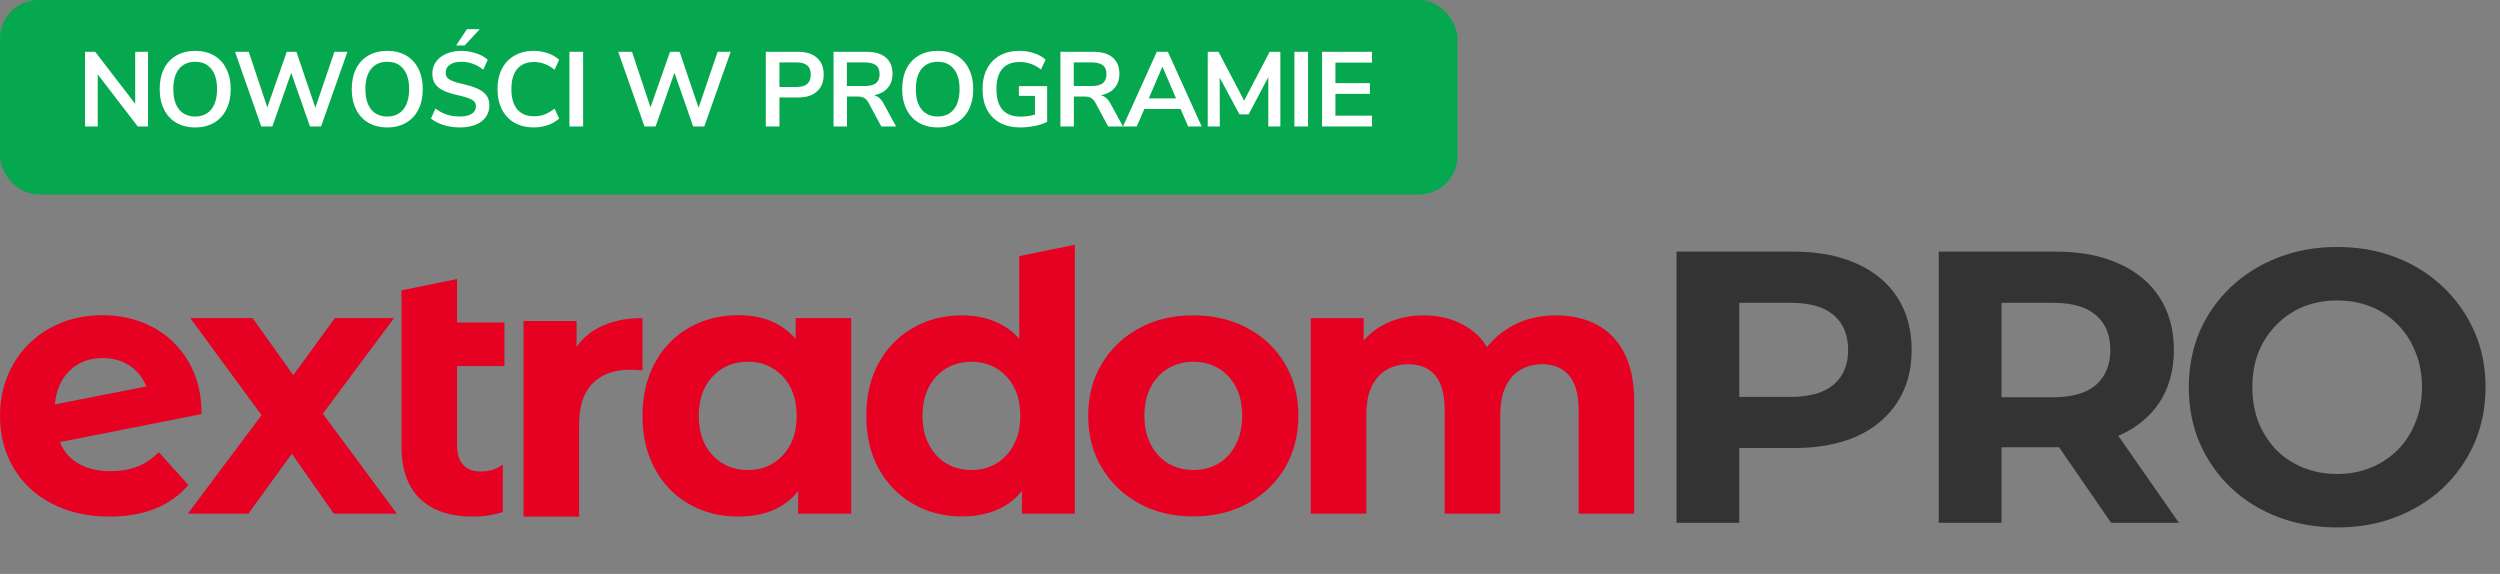
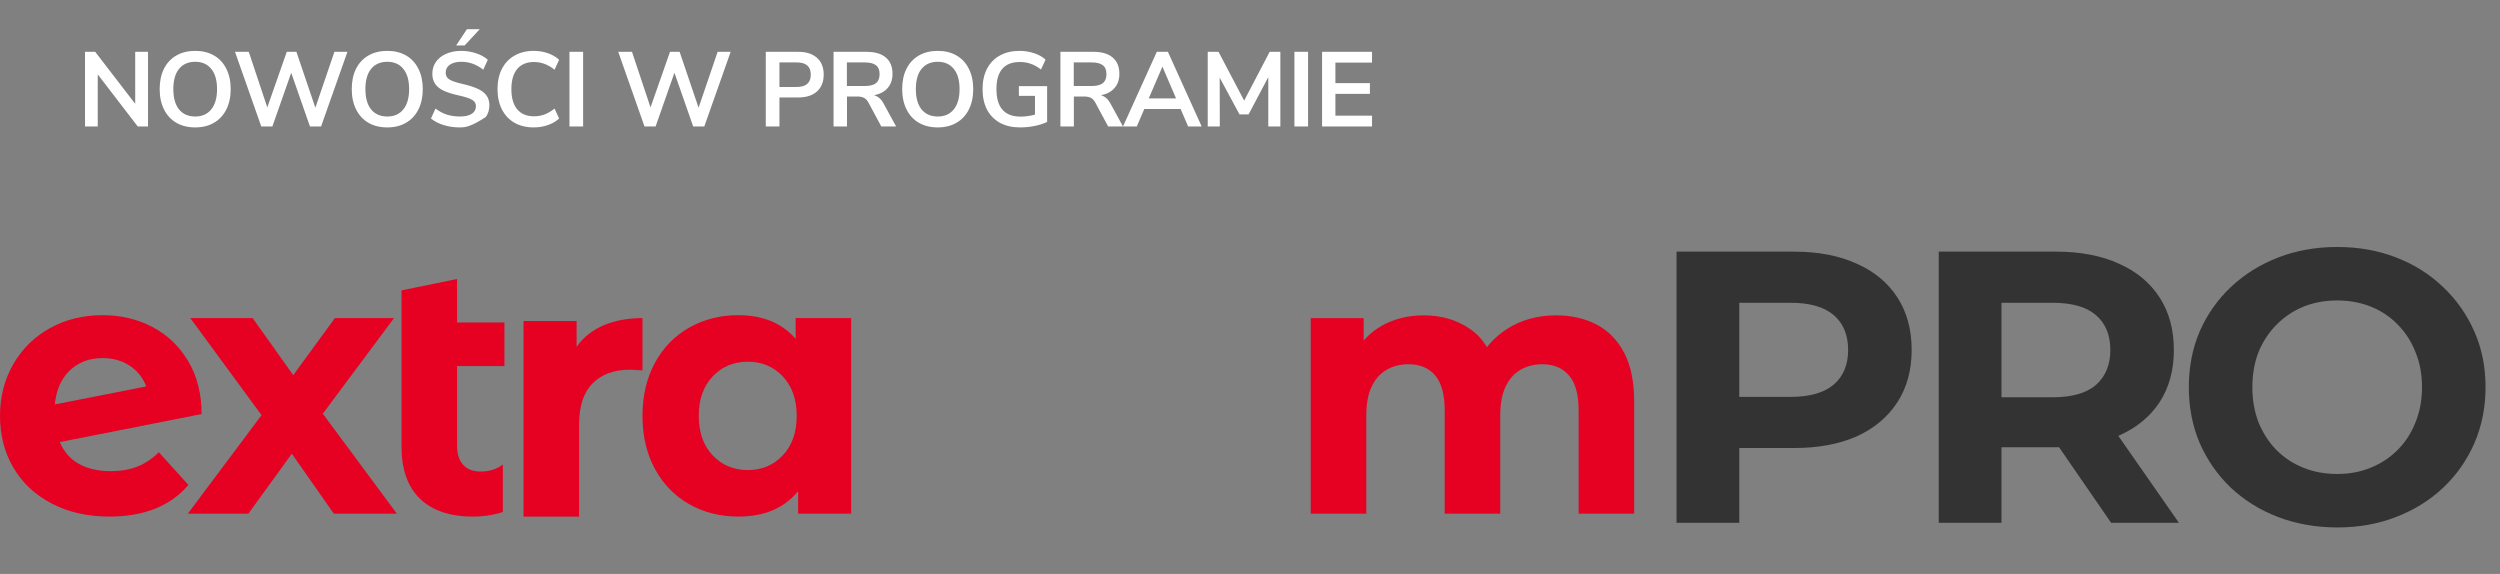
<svg xmlns="http://www.w3.org/2000/svg" width="257" height="59" viewBox="0 0 257 59" fill="none">
  <rect x="0" y="0" width="257" height="59" fill="#808080" stroke="none" />
  <g clip-path="url(#clip0_1827_49073)">
-     <rect width="149.829" height="20" rx="3.957" fill="#06A84F" />
-     <path d="M13.899 5.328H15.216V13H14.161L10.047 7.646V13H8.741V5.328H9.786L13.899 10.671V5.328ZM20.07 13.098C19.323 13.098 18.674 12.938 18.122 12.619C17.578 12.3 17.158 11.843 16.86 11.248C16.563 10.653 16.414 9.957 16.414 9.159C16.414 8.361 16.559 7.668 16.849 7.08C17.147 6.485 17.571 6.028 18.122 5.709C18.674 5.39 19.323 5.23 20.07 5.23C20.818 5.23 21.463 5.39 22.007 5.709C22.559 6.028 22.98 6.485 23.27 7.08C23.567 7.668 23.716 8.361 23.716 9.159C23.716 9.957 23.567 10.653 23.27 11.248C22.972 11.843 22.548 12.3 21.997 12.619C21.452 12.938 20.81 13.098 20.07 13.098ZM20.07 11.977C20.774 11.977 21.322 11.734 21.714 11.248C22.113 10.762 22.312 10.066 22.312 9.159C22.312 8.252 22.113 7.559 21.714 7.08C21.322 6.594 20.774 6.351 20.07 6.351C19.359 6.351 18.804 6.594 18.405 7.08C18.014 7.559 17.818 8.252 17.818 9.159C17.818 10.066 18.014 10.762 18.405 11.248C18.804 11.734 19.359 11.977 20.07 11.977ZM34.377 5.328H35.716L33.006 13H31.863L29.937 7.483L28 13H26.858L24.159 5.328H25.574L27.478 11.041L29.48 5.328H30.471L32.419 11.074L34.377 5.328ZM39.816 13.098C39.069 13.098 38.419 12.938 37.868 12.619C37.324 12.3 36.903 11.843 36.606 11.248C36.308 10.653 36.16 9.957 36.16 9.159C36.16 8.361 36.305 7.668 36.595 7.08C36.892 6.485 37.317 6.028 37.868 5.709C38.419 5.39 39.069 5.23 39.816 5.23C40.563 5.23 41.209 5.39 41.753 5.709C42.304 6.028 42.725 6.485 43.015 7.08C43.313 7.668 43.461 8.361 43.461 9.159C43.461 9.957 43.313 10.653 43.015 11.248C42.718 11.843 42.293 12.3 41.742 12.619C41.198 12.938 40.556 13.098 39.816 13.098ZM39.816 11.977C40.52 11.977 41.067 11.734 41.459 11.248C41.858 10.762 42.058 10.066 42.058 9.159C42.058 8.252 41.858 7.559 41.459 7.08C41.067 6.594 40.52 6.351 39.816 6.351C39.105 6.351 38.55 6.594 38.151 7.08C37.759 7.559 37.563 8.252 37.563 9.159C37.563 10.066 37.759 10.762 38.151 11.248C38.55 11.734 39.105 11.977 39.816 11.977ZM47.263 13.098C46.675 13.098 46.123 13.018 45.608 12.858C45.093 12.699 44.658 12.474 44.303 12.184L44.77 11.161C45.141 11.444 45.529 11.651 45.935 11.781C46.348 11.912 46.795 11.977 47.273 11.977C47.803 11.977 48.209 11.886 48.492 11.705C48.782 11.516 48.927 11.255 48.927 10.921C48.927 10.631 48.793 10.41 48.525 10.258C48.264 10.105 47.825 9.96 47.208 9.822C46.57 9.685 46.051 9.525 45.652 9.344C45.253 9.162 44.952 8.93 44.749 8.647C44.546 8.364 44.444 8.005 44.444 7.57C44.444 7.12 44.567 6.717 44.814 6.362C45.061 6.006 45.409 5.731 45.859 5.535C46.309 5.332 46.827 5.23 47.415 5.23C47.952 5.23 48.463 5.314 48.949 5.48C49.435 5.64 49.834 5.861 50.146 6.144L49.678 7.167C48.996 6.623 48.242 6.351 47.415 6.351C46.922 6.351 46.53 6.453 46.24 6.656C45.957 6.852 45.815 7.127 45.815 7.483C45.815 7.78 45.942 8.009 46.196 8.168C46.45 8.328 46.882 8.477 47.491 8.615C48.137 8.76 48.659 8.923 49.058 9.104C49.464 9.278 49.773 9.503 49.983 9.779C50.201 10.055 50.309 10.403 50.309 10.824C50.309 11.281 50.186 11.683 49.94 12.031C49.7 12.373 49.348 12.637 48.884 12.826C48.427 13.007 47.886 13.098 47.263 13.098ZM47.763 4.675H46.892L48.002 2.999H49.319L47.763 4.675ZM54.866 13.098C54.111 13.098 53.451 12.938 52.885 12.619C52.327 12.293 51.895 11.832 51.59 11.237C51.293 10.642 51.144 9.949 51.144 9.159C51.144 8.368 51.293 7.679 51.59 7.091C51.895 6.496 52.327 6.039 52.885 5.72C53.451 5.393 54.111 5.23 54.866 5.23C55.381 5.23 55.867 5.31 56.324 5.47C56.781 5.629 57.166 5.854 57.477 6.144L57.01 7.167C56.661 6.892 56.317 6.692 55.976 6.569C55.635 6.438 55.272 6.373 54.888 6.373C54.148 6.373 53.574 6.612 53.168 7.091C52.769 7.57 52.57 8.259 52.57 9.159C52.57 10.066 52.769 10.758 53.168 11.237C53.574 11.716 54.148 11.955 54.888 11.955C55.272 11.955 55.635 11.894 55.976 11.77C56.317 11.64 56.661 11.437 57.01 11.161L57.477 12.184C57.166 12.474 56.781 12.699 56.324 12.858C55.867 13.018 55.381 13.098 54.866 13.098ZM58.541 13V5.328H59.945V13H58.541ZM73.773 5.328H75.112L72.402 13H71.259L69.333 7.483L67.396 13H66.254L63.555 5.328H64.969L66.874 11.041L68.876 5.328H69.866L71.814 11.074L73.773 5.328ZM78.723 5.328H82.074C82.894 5.328 83.533 5.535 83.99 5.948C84.447 6.355 84.675 6.928 84.675 7.668C84.675 8.408 84.447 8.985 83.99 9.398C83.533 9.812 82.894 10.018 82.074 10.018H80.126V13H78.723V5.328ZM81.9 8.941C82.865 8.941 83.348 8.52 83.348 7.679C83.348 7.251 83.228 6.935 82.988 6.732C82.749 6.522 82.386 6.416 81.9 6.416H80.126V8.941H81.9ZM92.12 13H90.597L89.28 10.552C89.157 10.319 89.004 10.156 88.823 10.062C88.642 9.968 88.413 9.92 88.137 9.92H87.071V13H85.689V5.328H89.084C89.955 5.328 90.615 5.524 91.065 5.916C91.522 6.3 91.75 6.859 91.75 7.592C91.75 8.179 91.583 8.665 91.25 9.05C90.923 9.427 90.459 9.674 89.857 9.79C90.263 9.899 90.59 10.185 90.836 10.649L92.12 13ZM88.888 8.843C89.418 8.843 89.806 8.745 90.053 8.549C90.299 8.346 90.423 8.038 90.423 7.624C90.423 7.203 90.299 6.899 90.053 6.71C89.806 6.514 89.418 6.416 88.888 6.416H87.06V8.843H88.888ZM96.402 13.098C95.654 13.098 95.005 12.938 94.454 12.619C93.91 12.3 93.489 11.843 93.191 11.248C92.894 10.653 92.745 9.957 92.745 9.159C92.745 8.361 92.89 7.668 93.18 7.08C93.478 6.485 93.902 6.028 94.454 5.709C95.005 5.39 95.654 5.23 96.402 5.23C97.149 5.23 97.794 5.39 98.339 5.709C98.89 6.028 99.311 6.485 99.601 7.08C99.898 7.668 100.047 8.361 100.047 9.159C100.047 9.957 99.898 10.653 99.601 11.248C99.303 11.843 98.879 12.3 98.328 12.619C97.784 12.938 97.142 13.098 96.402 13.098ZM96.402 11.977C97.105 11.977 97.653 11.734 98.045 11.248C98.444 10.762 98.643 10.066 98.643 9.159C98.643 8.252 98.444 7.559 98.045 7.08C97.653 6.594 97.105 6.351 96.402 6.351C95.691 6.351 95.136 6.594 94.737 7.08C94.345 7.559 94.149 8.252 94.149 9.159C94.149 10.066 94.345 10.762 94.737 11.248C95.136 11.734 95.691 11.977 96.402 11.977ZM107.646 8.854V12.532C107.298 12.706 106.873 12.844 106.373 12.946C105.88 13.047 105.375 13.098 104.86 13.098C104.069 13.098 103.384 12.942 102.804 12.63C102.223 12.311 101.777 11.857 101.465 11.27C101.16 10.675 101.008 9.971 101.008 9.159C101.008 8.353 101.16 7.657 101.465 7.069C101.777 6.474 102.216 6.021 102.782 5.709C103.355 5.39 104.026 5.23 104.795 5.23C105.332 5.23 105.836 5.31 106.308 5.47C106.779 5.622 107.171 5.843 107.483 6.133L107.015 7.145C106.659 6.87 106.308 6.674 105.959 6.558C105.618 6.434 105.241 6.373 104.828 6.373C104.037 6.373 103.438 6.609 103.032 7.08C102.633 7.544 102.434 8.237 102.434 9.159C102.434 11.045 103.261 11.988 104.915 11.988C105.408 11.988 105.901 11.919 106.395 11.781V9.855H104.741V8.854H107.646ZM115.442 13H113.918L112.602 10.552C112.478 10.319 112.326 10.156 112.145 10.062C111.963 9.968 111.735 9.92 111.459 9.92H110.393V13H109.011V5.328H112.406C113.276 5.328 113.937 5.524 114.386 5.916C114.843 6.3 115.072 6.859 115.072 7.592C115.072 8.179 114.905 8.665 114.571 9.05C114.245 9.427 113.781 9.674 113.178 9.79C113.585 9.899 113.911 10.185 114.158 10.649L115.442 13ZM112.21 8.843C112.74 8.843 113.128 8.745 113.374 8.549C113.621 8.346 113.744 8.038 113.744 7.624C113.744 7.203 113.621 6.899 113.374 6.71C113.128 6.514 112.74 6.416 112.21 6.416H110.382V8.843H112.21ZM122.14 13L121.367 11.204H117.635L116.862 13H115.447L118.919 5.328H120.061L123.533 13H122.14ZM118.092 10.116H120.899L119.496 6.852L118.092 10.116ZM130.521 5.328H131.62V13H130.38V7.929L128.356 11.759H127.42L125.385 7.983L125.396 13H124.155V5.328H125.265L127.899 10.345L130.521 5.328ZM133.066 13V5.328H134.469V13H133.066ZM135.909 13V5.328H141.045V6.438H137.28V8.549H140.827V9.648H137.28V11.89H141.045V13H135.909Z" fill="white" />
+     <path d="M13.899 5.328H15.216V13H14.161L10.047 7.646V13H8.741V5.328H9.786L13.899 10.671V5.328ZM20.07 13.098C19.323 13.098 18.674 12.938 18.122 12.619C17.578 12.3 17.158 11.843 16.86 11.248C16.563 10.653 16.414 9.957 16.414 9.159C16.414 8.361 16.559 7.668 16.849 7.08C17.147 6.485 17.571 6.028 18.122 5.709C18.674 5.39 19.323 5.23 20.07 5.23C20.818 5.23 21.463 5.39 22.007 5.709C22.559 6.028 22.98 6.485 23.27 7.08C23.567 7.668 23.716 8.361 23.716 9.159C23.716 9.957 23.567 10.653 23.27 11.248C22.972 11.843 22.548 12.3 21.997 12.619C21.452 12.938 20.81 13.098 20.07 13.098ZM20.07 11.977C20.774 11.977 21.322 11.734 21.714 11.248C22.113 10.762 22.312 10.066 22.312 9.159C22.312 8.252 22.113 7.559 21.714 7.08C21.322 6.594 20.774 6.351 20.07 6.351C19.359 6.351 18.804 6.594 18.405 7.08C18.014 7.559 17.818 8.252 17.818 9.159C17.818 10.066 18.014 10.762 18.405 11.248C18.804 11.734 19.359 11.977 20.07 11.977ZM34.377 5.328H35.716L33.006 13H31.863L29.937 7.483L28 13H26.858L24.159 5.328H25.574L27.478 11.041L29.48 5.328H30.471L32.419 11.074L34.377 5.328ZM39.816 13.098C39.069 13.098 38.419 12.938 37.868 12.619C37.324 12.3 36.903 11.843 36.606 11.248C36.308 10.653 36.16 9.957 36.16 9.159C36.16 8.361 36.305 7.668 36.595 7.08C36.892 6.485 37.317 6.028 37.868 5.709C38.419 5.39 39.069 5.23 39.816 5.23C40.563 5.23 41.209 5.39 41.753 5.709C42.304 6.028 42.725 6.485 43.015 7.08C43.313 7.668 43.461 8.361 43.461 9.159C43.461 9.957 43.313 10.653 43.015 11.248C42.718 11.843 42.293 12.3 41.742 12.619C41.198 12.938 40.556 13.098 39.816 13.098ZM39.816 11.977C40.52 11.977 41.067 11.734 41.459 11.248C41.858 10.762 42.058 10.066 42.058 9.159C42.058 8.252 41.858 7.559 41.459 7.08C41.067 6.594 40.52 6.351 39.816 6.351C39.105 6.351 38.55 6.594 38.151 7.08C37.759 7.559 37.563 8.252 37.563 9.159C37.563 10.066 37.759 10.762 38.151 11.248C38.55 11.734 39.105 11.977 39.816 11.977ZM47.263 13.098C46.675 13.098 46.123 13.018 45.608 12.858C45.093 12.699 44.658 12.474 44.303 12.184L44.77 11.161C45.141 11.444 45.529 11.651 45.935 11.781C46.348 11.912 46.795 11.977 47.273 11.977C47.803 11.977 48.209 11.886 48.492 11.705C48.782 11.516 48.927 11.255 48.927 10.921C48.927 10.631 48.793 10.41 48.525 10.258C48.264 10.105 47.825 9.96 47.208 9.822C46.57 9.685 46.051 9.525 45.652 9.344C45.253 9.162 44.952 8.93 44.749 8.647C44.546 8.364 44.444 8.005 44.444 7.57C44.444 7.12 44.567 6.717 44.814 6.362C45.061 6.006 45.409 5.731 45.859 5.535C46.309 5.332 46.827 5.23 47.415 5.23C47.952 5.23 48.463 5.314 48.949 5.48C49.435 5.64 49.834 5.861 50.146 6.144L49.678 7.167C48.996 6.623 48.242 6.351 47.415 6.351C46.922 6.351 46.53 6.453 46.24 6.656C45.957 6.852 45.815 7.127 45.815 7.483C45.815 7.78 45.942 8.009 46.196 8.168C46.45 8.328 46.882 8.477 47.491 8.615C48.137 8.76 48.659 8.923 49.058 9.104C49.464 9.278 49.773 9.503 49.983 9.779C50.201 10.055 50.309 10.403 50.309 10.824C50.309 11.281 50.186 11.683 49.94 12.031C48.427 13.007 47.886 13.098 47.263 13.098ZM47.763 4.675H46.892L48.002 2.999H49.319L47.763 4.675ZM54.866 13.098C54.111 13.098 53.451 12.938 52.885 12.619C52.327 12.293 51.895 11.832 51.59 11.237C51.293 10.642 51.144 9.949 51.144 9.159C51.144 8.368 51.293 7.679 51.59 7.091C51.895 6.496 52.327 6.039 52.885 5.72C53.451 5.393 54.111 5.23 54.866 5.23C55.381 5.23 55.867 5.31 56.324 5.47C56.781 5.629 57.166 5.854 57.477 6.144L57.01 7.167C56.661 6.892 56.317 6.692 55.976 6.569C55.635 6.438 55.272 6.373 54.888 6.373C54.148 6.373 53.574 6.612 53.168 7.091C52.769 7.57 52.57 8.259 52.57 9.159C52.57 10.066 52.769 10.758 53.168 11.237C53.574 11.716 54.148 11.955 54.888 11.955C55.272 11.955 55.635 11.894 55.976 11.77C56.317 11.64 56.661 11.437 57.01 11.161L57.477 12.184C57.166 12.474 56.781 12.699 56.324 12.858C55.867 13.018 55.381 13.098 54.866 13.098ZM58.541 13V5.328H59.945V13H58.541ZM73.773 5.328H75.112L72.402 13H71.259L69.333 7.483L67.396 13H66.254L63.555 5.328H64.969L66.874 11.041L68.876 5.328H69.866L71.814 11.074L73.773 5.328ZM78.723 5.328H82.074C82.894 5.328 83.533 5.535 83.99 5.948C84.447 6.355 84.675 6.928 84.675 7.668C84.675 8.408 84.447 8.985 83.99 9.398C83.533 9.812 82.894 10.018 82.074 10.018H80.126V13H78.723V5.328ZM81.9 8.941C82.865 8.941 83.348 8.52 83.348 7.679C83.348 7.251 83.228 6.935 82.988 6.732C82.749 6.522 82.386 6.416 81.9 6.416H80.126V8.941H81.9ZM92.12 13H90.597L89.28 10.552C89.157 10.319 89.004 10.156 88.823 10.062C88.642 9.968 88.413 9.92 88.137 9.92H87.071V13H85.689V5.328H89.084C89.955 5.328 90.615 5.524 91.065 5.916C91.522 6.3 91.75 6.859 91.75 7.592C91.75 8.179 91.583 8.665 91.25 9.05C90.923 9.427 90.459 9.674 89.857 9.79C90.263 9.899 90.59 10.185 90.836 10.649L92.12 13ZM88.888 8.843C89.418 8.843 89.806 8.745 90.053 8.549C90.299 8.346 90.423 8.038 90.423 7.624C90.423 7.203 90.299 6.899 90.053 6.71C89.806 6.514 89.418 6.416 88.888 6.416H87.06V8.843H88.888ZM96.402 13.098C95.654 13.098 95.005 12.938 94.454 12.619C93.91 12.3 93.489 11.843 93.191 11.248C92.894 10.653 92.745 9.957 92.745 9.159C92.745 8.361 92.89 7.668 93.18 7.08C93.478 6.485 93.902 6.028 94.454 5.709C95.005 5.39 95.654 5.23 96.402 5.23C97.149 5.23 97.794 5.39 98.339 5.709C98.89 6.028 99.311 6.485 99.601 7.08C99.898 7.668 100.047 8.361 100.047 9.159C100.047 9.957 99.898 10.653 99.601 11.248C99.303 11.843 98.879 12.3 98.328 12.619C97.784 12.938 97.142 13.098 96.402 13.098ZM96.402 11.977C97.105 11.977 97.653 11.734 98.045 11.248C98.444 10.762 98.643 10.066 98.643 9.159C98.643 8.252 98.444 7.559 98.045 7.08C97.653 6.594 97.105 6.351 96.402 6.351C95.691 6.351 95.136 6.594 94.737 7.08C94.345 7.559 94.149 8.252 94.149 9.159C94.149 10.066 94.345 10.762 94.737 11.248C95.136 11.734 95.691 11.977 96.402 11.977ZM107.646 8.854V12.532C107.298 12.706 106.873 12.844 106.373 12.946C105.88 13.047 105.375 13.098 104.86 13.098C104.069 13.098 103.384 12.942 102.804 12.63C102.223 12.311 101.777 11.857 101.465 11.27C101.16 10.675 101.008 9.971 101.008 9.159C101.008 8.353 101.16 7.657 101.465 7.069C101.777 6.474 102.216 6.021 102.782 5.709C103.355 5.39 104.026 5.23 104.795 5.23C105.332 5.23 105.836 5.31 106.308 5.47C106.779 5.622 107.171 5.843 107.483 6.133L107.015 7.145C106.659 6.87 106.308 6.674 105.959 6.558C105.618 6.434 105.241 6.373 104.828 6.373C104.037 6.373 103.438 6.609 103.032 7.08C102.633 7.544 102.434 8.237 102.434 9.159C102.434 11.045 103.261 11.988 104.915 11.988C105.408 11.988 105.901 11.919 106.395 11.781V9.855H104.741V8.854H107.646ZM115.442 13H113.918L112.602 10.552C112.478 10.319 112.326 10.156 112.145 10.062C111.963 9.968 111.735 9.92 111.459 9.92H110.393V13H109.011V5.328H112.406C113.276 5.328 113.937 5.524 114.386 5.916C114.843 6.3 115.072 6.859 115.072 7.592C115.072 8.179 114.905 8.665 114.571 9.05C114.245 9.427 113.781 9.674 113.178 9.79C113.585 9.899 113.911 10.185 114.158 10.649L115.442 13ZM112.21 8.843C112.74 8.843 113.128 8.745 113.374 8.549C113.621 8.346 113.744 8.038 113.744 7.624C113.744 7.203 113.621 6.899 113.374 6.71C113.128 6.514 112.74 6.416 112.21 6.416H110.382V8.843H112.21ZM122.14 13L121.367 11.204H117.635L116.862 13H115.447L118.919 5.328H120.061L123.533 13H122.14ZM118.092 10.116H120.899L119.496 6.852L118.092 10.116ZM130.521 5.328H131.62V13H130.38V7.929L128.356 11.759H127.42L125.385 7.983L125.396 13H124.155V5.328H125.265L127.899 10.345L130.521 5.328ZM133.066 13V5.328H134.469V13H133.066ZM135.909 13V5.328H141.045V6.438H137.28V8.549H140.827V9.648H137.28V11.89H141.045V13H135.909Z" fill="white" />
    <g clip-path="url(#clip1_1827_49073)">
      <path d="M11.386 48.434C12.411 48.434 13.32 48.278 14.114 47.967C14.907 47.655 15.645 47.163 16.329 46.49L19.368 49.854C17.513 52.022 14.803 53.105 11.24 53.105C9.019 53.105 7.054 52.663 5.345 51.779C3.637 50.894 2.319 49.667 1.391 48.097C0.464 46.528 0 44.746 0 42.753C0 40.784 0.458 39.009 1.373 37.427C2.288 35.845 3.545 34.611 5.144 33.727C6.743 32.842 8.543 32.4 10.544 32.4C12.424 32.4 14.132 32.805 15.67 33.615C17.208 34.424 18.434 35.596 19.349 37.128C20.265 38.66 20.722 40.473 20.722 42.566L6.151 45.444C6.566 46.441 7.219 47.188 8.109 47.686C9 48.184 10.093 48.434 11.386 48.434ZM10.544 36.81C9.104 36.81 7.933 37.284 7.029 38.23C6.234 39.064 5.77 40.179 5.637 41.573C5.743 41.553 5.728 41.556 5.881 41.526L14.441 39.843C14.738 39.783 14.811 39.767 15.03 39.726C14.728 38.921 14.233 38.26 13.546 37.745C12.716 37.122 11.716 36.81 10.544 36.81Z" fill="#E60022" />
      <path d="M34.319 52.806L29.999 46.64L25.532 52.806H19.308L26.887 42.678L19.564 32.699H25.971L30.145 38.567L34.429 32.699H40.506L33.184 42.529L40.799 52.806H34.319Z" fill="#E60022" />
      <path d="M51.693 51.162C51.695 51.509 51.689 51.954 51.693 52.635C51.528 52.691 51.356 52.742 51.179 52.788C50.361 53 49.513 53.105 48.634 53.105C46.267 53.105 44.448 52.495 43.179 51.274C41.91 50.053 41.275 48.259 41.275 45.892V29.848L46.987 28.682V33.148H51.856V37.632H46.987V45.818C46.987 46.665 47.194 47.319 47.609 47.779C48.024 48.241 48.622 48.471 49.403 48.471C50.282 48.471 51.009 48.257 51.693 47.759V51.162Z" fill="#E60022" />
      <path d="M59.275 35.652C59.958 34.68 60.88 33.945 62.039 33.447C63.198 32.948 64.535 32.699 66.048 32.699V38.081C65.413 38.031 64.986 38.006 64.766 38.006C63.131 38.006 61.85 38.474 60.922 39.408C59.995 40.342 59.531 41.744 59.531 43.613V53.106H53.819V32.998H59.275V35.652Z" fill="#E60022" />
      <path d="M87.502 32.699V52.806H82.047V50.489C80.631 52.233 78.581 53.105 75.896 53.105C74.041 53.105 72.363 52.682 70.862 51.835C69.361 50.988 68.183 49.779 67.329 48.209C66.475 46.64 66.048 44.821 66.048 42.753C66.048 40.685 66.475 38.866 67.329 37.296C68.183 35.726 69.361 34.518 70.862 33.671C72.363 32.824 74.041 32.4 75.896 32.4C78.41 32.4 80.375 33.21 81.791 34.829V32.699H87.502ZM76.885 48.322C78.325 48.322 79.521 47.817 80.472 46.808C81.425 45.799 81.9 44.447 81.9 42.753C81.9 41.058 81.425 39.707 80.472 38.698C79.521 37.688 78.325 37.184 76.885 37.184C75.42 37.184 74.212 37.688 73.26 38.698C72.308 39.707 71.832 41.058 71.832 42.753C71.832 44.447 72.308 45.799 73.26 46.808C74.212 47.817 75.42 48.322 76.885 48.322Z" fill="#E60022" />
-       <path d="M98.876 53.09C97.041 53.09 95.377 52.664 93.885 51.812C92.394 50.96 91.216 49.761 90.352 48.217C89.488 46.672 89.056 44.849 89.056 42.746C89.056 40.644 89.488 38.82 90.352 37.276C91.216 35.731 92.394 34.535 93.885 33.688C95.377 32.841 97.041 32.418 98.876 32.418C100.545 32.418 102 32.79 103.241 33.535C104.481 34.28 105.447 35.412 106.139 36.932C106.831 38.451 107.176 40.389 107.176 42.746C107.176 45.098 106.845 47.04 106.183 48.572C105.521 50.104 104.572 51.24 103.336 51.98C102.1 52.72 100.614 53.09 98.876 53.09ZM99.859 48.316C100.808 48.316 101.659 48.096 102.413 47.654C103.166 47.212 103.767 46.569 104.214 45.725C104.662 44.882 104.885 43.889 104.885 42.746C104.885 41.579 104.662 40.582 104.214 39.756C103.767 38.93 103.166 38.295 102.413 37.854C101.659 37.412 100.808 37.191 99.859 37.191C98.91 37.191 98.059 37.412 97.306 37.854C96.553 38.295 95.953 38.93 95.505 39.756C95.058 40.582 94.834 41.579 94.834 42.746C94.834 43.889 95.058 44.882 95.505 45.725C95.953 46.569 96.553 47.212 97.306 47.654C98.059 48.096 98.91 48.316 99.859 48.316ZM105.053 52.806V48.688L105.149 42.723L104.783 36.76V26.326L110.494 25.158V52.806H105.053Z" fill="#E60022" />
-       <path d="M122.669 53.09C120.582 53.09 118.727 52.647 117.104 51.76C115.481 50.873 114.202 49.649 113.268 48.089C112.333 46.53 111.866 44.747 111.866 42.742C111.866 40.722 112.335 38.937 113.272 37.387C114.209 35.836 115.486 34.621 117.104 33.739C118.721 32.858 120.576 32.418 122.669 32.418C124.762 32.418 126.624 32.858 128.254 33.738C129.884 34.618 131.162 35.833 132.086 37.381C133.01 38.93 133.472 40.717 133.472 42.743C133.472 44.753 133.011 46.536 132.089 48.094C131.166 49.651 129.887 50.873 128.252 51.76C126.616 52.647 124.755 53.09 122.669 53.09ZM122.669 48.316C123.633 48.316 124.491 48.096 125.244 47.654C125.998 47.212 126.594 46.569 127.035 45.725C127.475 44.882 127.695 43.888 127.695 42.743C127.695 41.578 127.475 40.582 127.035 39.756C126.594 38.93 125.998 38.295 125.244 37.854C124.491 37.412 123.637 37.191 122.681 37.191C121.724 37.191 120.869 37.412 120.116 37.854C119.363 38.295 118.762 38.93 118.315 39.756C117.867 40.582 117.643 41.578 117.643 42.743C117.643 43.888 117.867 44.882 118.315 45.725C118.762 46.569 119.362 47.212 120.114 47.654C120.867 48.096 121.718 48.316 122.669 48.316Z" fill="#E60022" />
      <path d="M159.969 32.418C161.526 32.418 162.909 32.731 164.117 33.359C165.326 33.987 166.274 34.955 166.962 36.263C167.65 37.571 167.994 39.251 167.994 41.303V52.806H162.283V42.175C162.283 40.558 161.954 39.365 161.296 38.597C160.638 37.828 159.722 37.444 158.547 37.444C157.706 37.444 156.957 37.636 156.301 38.021C155.646 38.405 155.136 38.981 154.771 39.75C154.407 40.519 154.225 41.507 154.225 42.715V52.806H148.513V42.175C148.513 40.558 148.189 39.365 147.541 38.597C146.892 37.828 145.971 37.444 144.777 37.444C143.936 37.444 143.187 37.636 142.532 38.021C141.876 38.405 141.366 38.981 141.001 39.75C140.637 40.519 140.455 41.507 140.455 42.715V52.806H134.743V32.701H140.185V38.185L139.148 36.586C139.831 35.221 140.804 34.185 142.065 33.478C143.327 32.771 144.761 32.418 146.368 32.418C148.169 32.418 149.747 32.881 151.102 33.808C152.457 34.734 153.358 36.162 153.807 38.09L151.789 37.521C152.448 35.962 153.501 34.722 154.949 33.8C156.396 32.878 158.07 32.418 159.969 32.418Z" fill="#E60022" />
      <path d="M172.348 53.743V25.868H184.414C186.909 25.868 189.059 26.28 190.864 27.103C192.67 27.899 194.063 29.054 195.046 30.567C196.028 32.08 196.519 33.885 196.519 35.983C196.519 38.053 196.028 39.845 195.046 41.358C194.063 42.872 192.67 44.04 190.864 44.863C189.059 45.659 186.909 46.057 184.414 46.057H175.932L178.799 43.15V53.743H172.348ZM178.799 43.867L175.932 40.801H184.055C186.046 40.801 187.533 40.376 188.515 39.527C189.497 38.677 189.988 37.496 189.988 35.983C189.988 34.443 189.497 33.248 188.515 32.399C187.533 31.549 186.046 31.125 184.055 31.125H175.932L178.799 28.058V43.867ZM199.303 53.743V25.868H211.368C213.864 25.868 216.014 26.28 217.819 27.103C219.625 27.899 221.018 29.054 222 30.567C222.983 32.08 223.474 33.885 223.474 35.983C223.474 38.053 222.983 39.845 222 41.358C221.018 42.845 219.625 43.987 217.819 44.783C216.014 45.579 213.864 45.978 211.368 45.978H202.887L205.754 43.15V53.743H199.303ZM217.023 53.743L210.054 43.628H216.943L223.992 53.743H217.023ZM205.754 43.867L202.887 40.841H211.01C213.001 40.841 214.488 40.416 215.47 39.566C216.452 38.69 216.943 37.496 216.943 35.983C216.943 34.443 216.452 33.248 215.47 32.399C214.488 31.549 213.001 31.125 211.01 31.125H202.887L205.754 28.058V43.867ZM240.302 54.221C238.099 54.221 236.055 53.862 234.17 53.145C232.311 52.429 230.692 51.42 229.312 50.119C227.958 48.818 226.896 47.292 226.126 45.54C225.383 43.788 225.011 41.876 225.011 39.805C225.011 37.735 225.383 35.823 226.126 34.071C226.896 32.319 227.971 30.793 229.351 29.492C230.732 28.191 232.351 27.182 234.21 26.465C236.068 25.749 238.085 25.39 240.262 25.39C242.466 25.39 244.483 25.749 246.315 26.465C248.173 27.182 249.779 28.191 251.133 29.492C252.514 30.793 253.589 32.319 254.359 34.071C255.129 35.797 255.514 37.708 255.514 39.805C255.514 41.876 255.129 43.801 254.359 45.579C253.589 47.331 252.514 48.858 251.133 50.159C249.779 51.433 248.173 52.429 246.315 53.145C244.483 53.862 242.479 54.221 240.302 54.221ZM240.262 48.725C241.51 48.725 242.652 48.513 243.687 48.088C244.749 47.663 245.678 47.053 246.474 46.256C247.271 45.46 247.881 44.517 248.306 43.429C248.757 42.341 248.983 41.133 248.983 39.805C248.983 38.478 248.757 37.27 248.306 36.182C247.881 35.093 247.271 34.151 246.474 33.355C245.704 32.558 244.789 31.948 243.727 31.523C242.665 31.098 241.51 30.886 240.262 30.886C239.015 30.886 237.86 31.098 236.798 31.523C235.763 31.948 234.847 32.558 234.05 33.355C233.254 34.151 232.63 35.093 232.179 36.182C231.754 37.27 231.542 38.478 231.542 39.805C231.542 41.106 231.754 42.314 232.179 43.429C232.63 44.517 233.241 45.46 234.01 46.256C234.807 47.053 235.736 47.663 236.798 48.088C237.86 48.513 239.015 48.725 240.262 48.725Z" fill="#333333" />
    </g>
  </g>
  <defs>
    <clipPath id="clip0_1827_49073">
      <rect width="257" height="59" fill="white" />
    </clipPath>
    <clipPath id="clip1_1827_49073">
      <rect width="257.608" height="39.228" fill="white" transform="translate(0 20)" />
    </clipPath>
  </defs>
</svg>